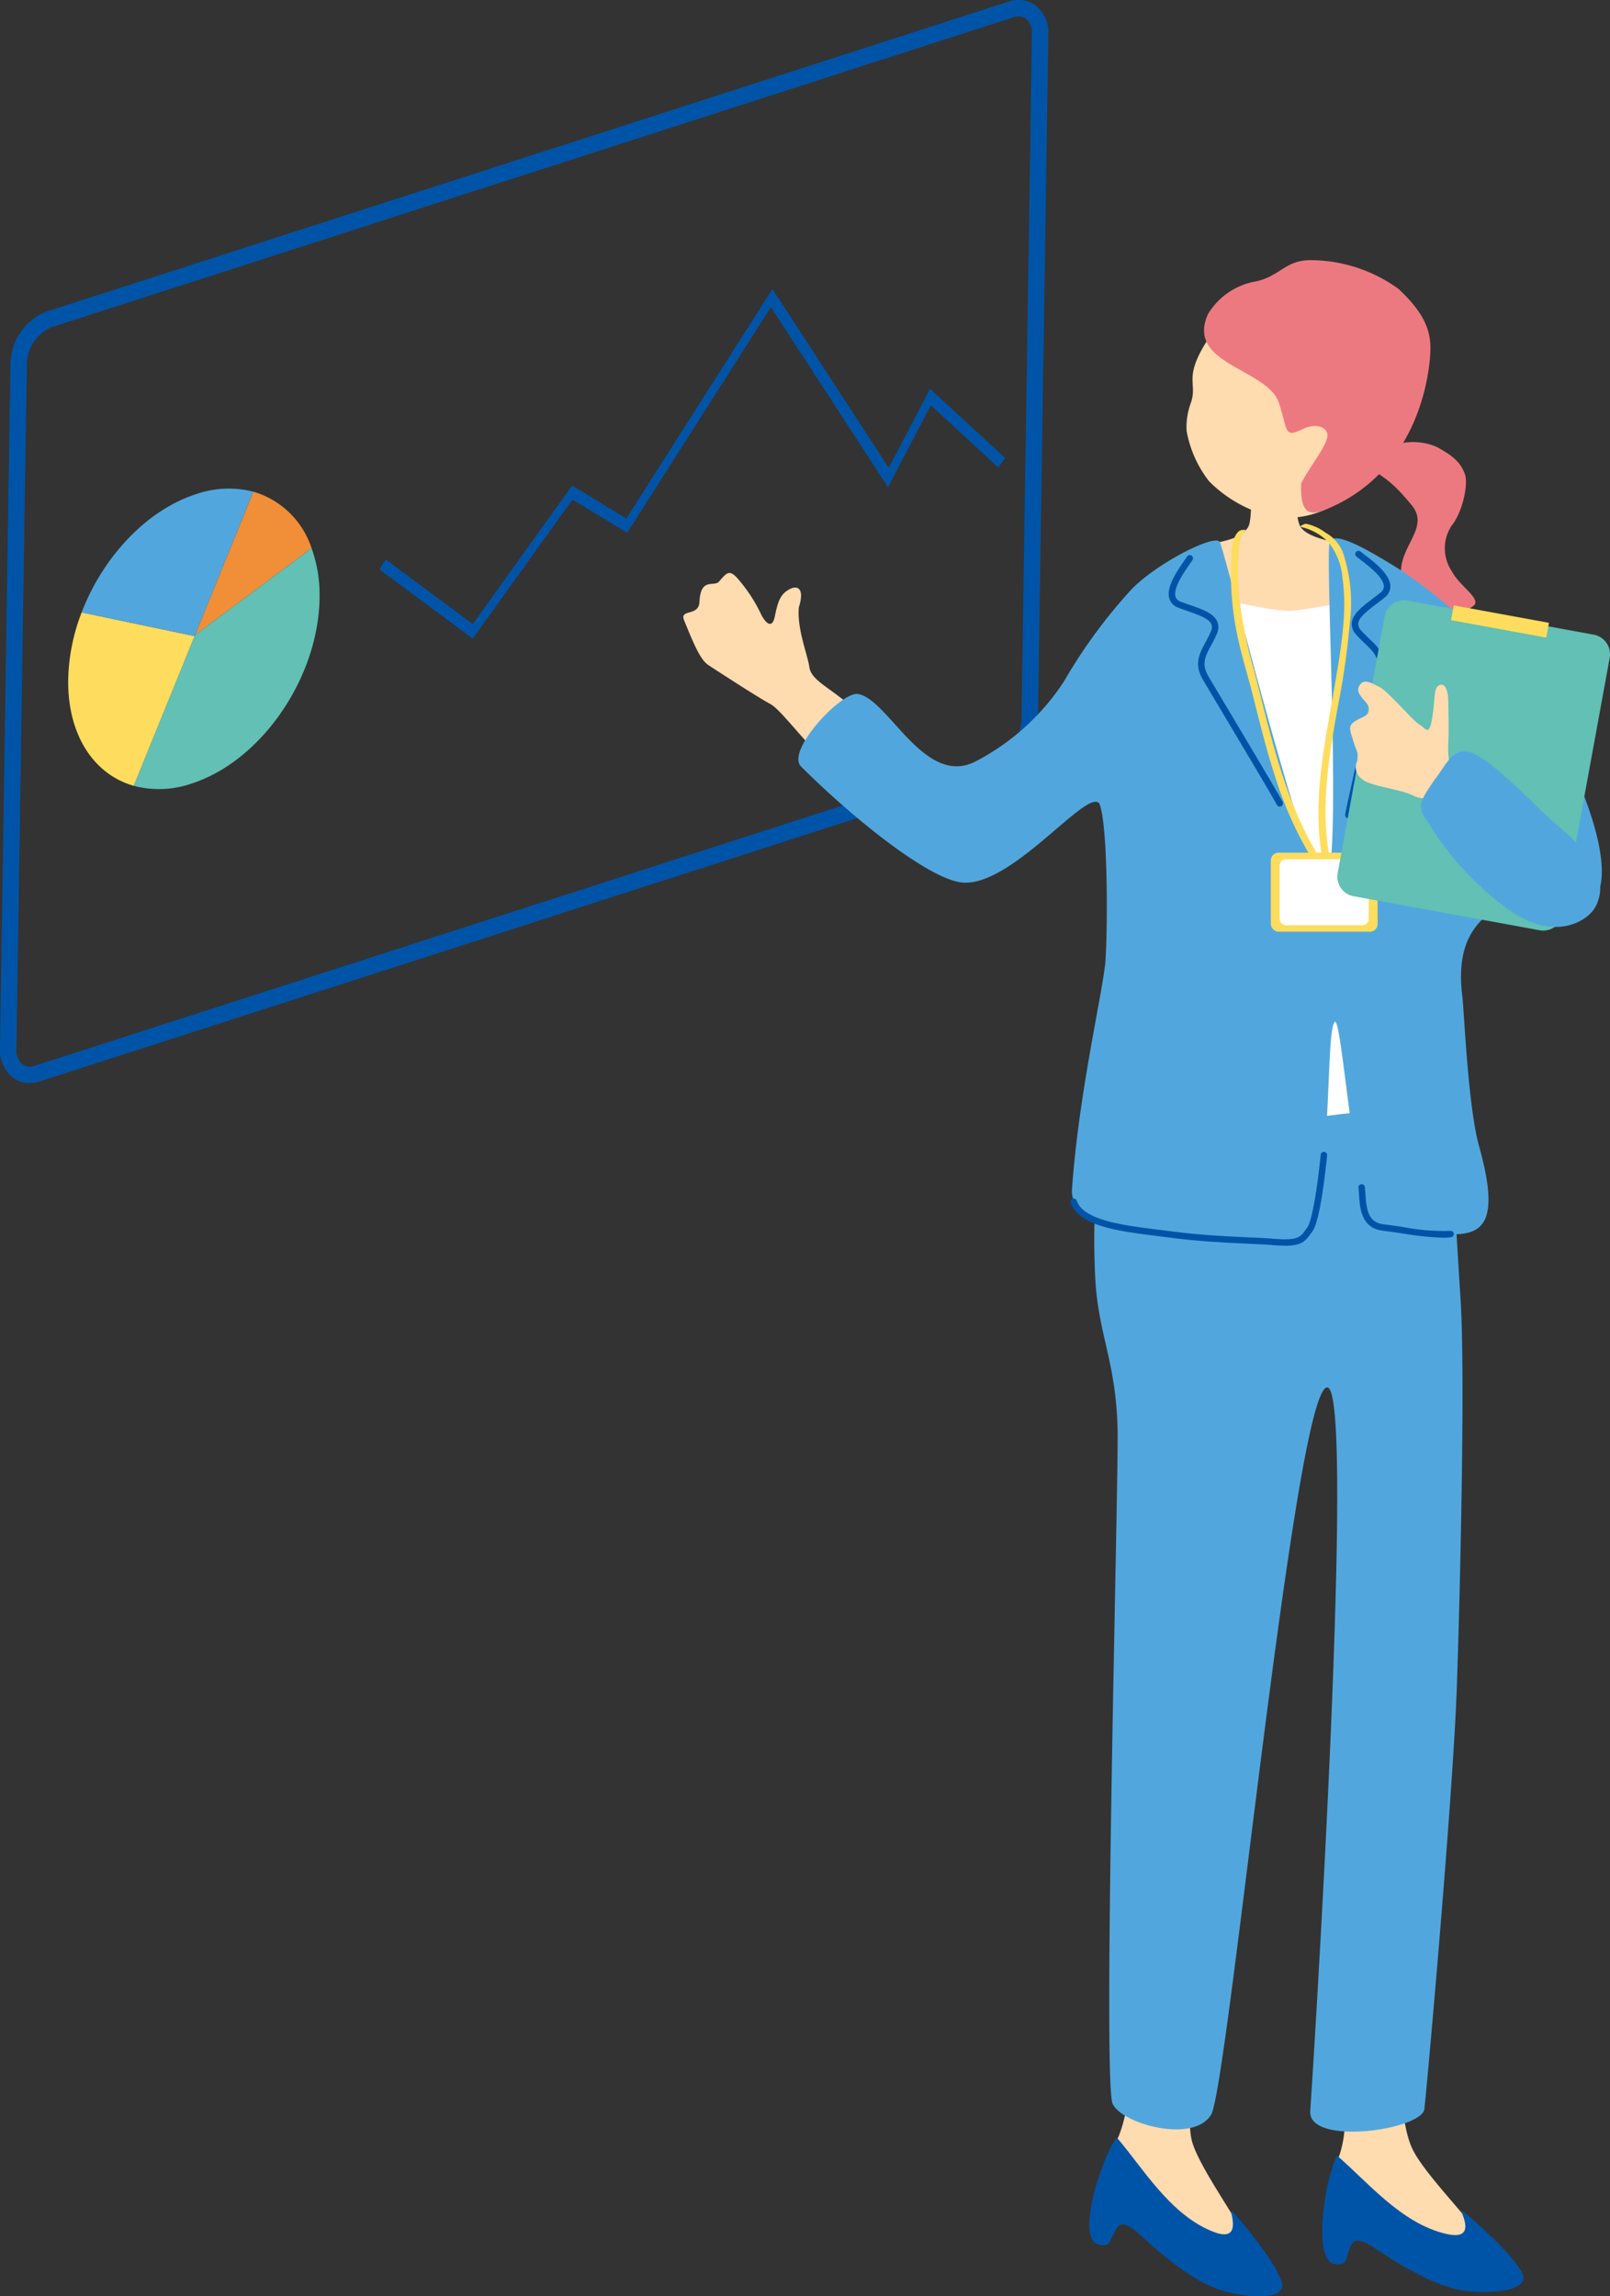
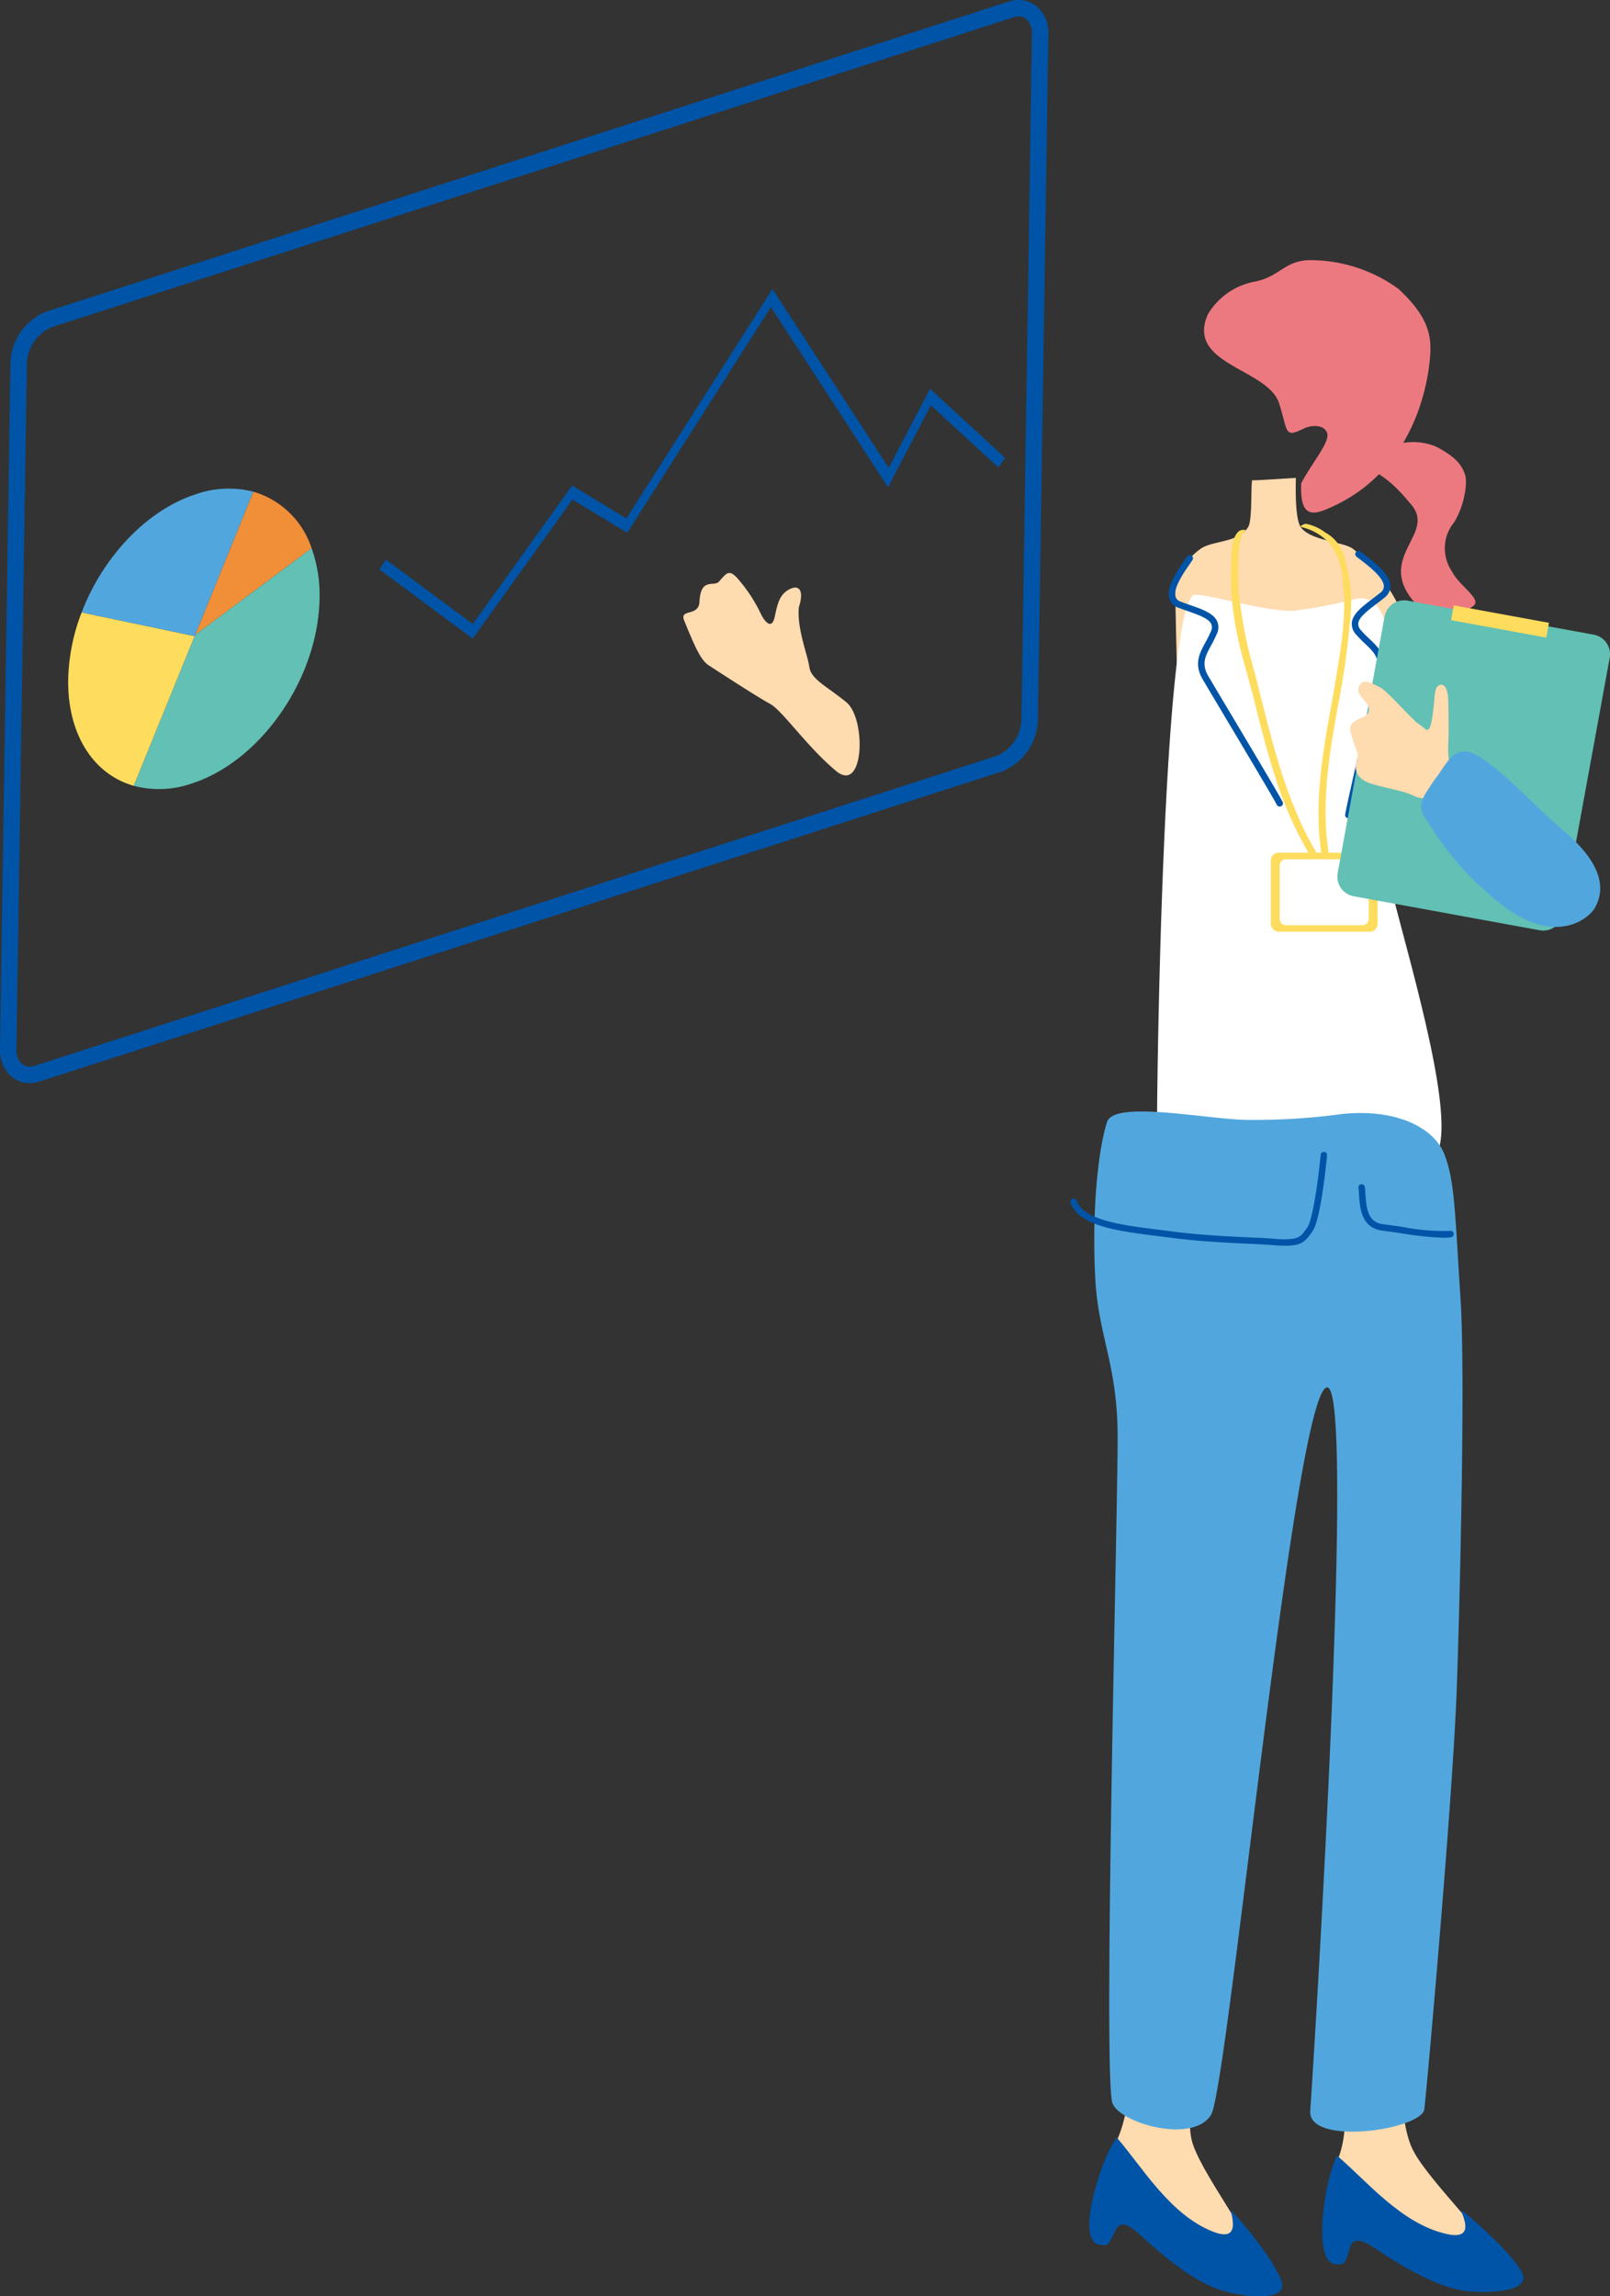
<svg xmlns="http://www.w3.org/2000/svg" width="157.844" height="225.052" viewBox="0 0 157.844 225.052">
  <rect x="0" y="0" width="157.844" height="225.052" fill="#333333" stroke="none" />
  <defs>
    <clipPath id="a">
      <rect width="157.844" height="225.052" fill="none" />
    </clipPath>
  </defs>
  <g transform="translate(366)">
    <g transform="translate(-366)" clip-path="url(#a)">
      <path d="M2.9,106.147a2.731,2.731,0,0,1-1.649-.536A3.385,3.385,0,0,1,0,102.768L1.023,35.607a5.6,5.6,0,0,1,3.542-5.072L98.847.171a2.9,2.9,0,0,1,2.685.367,3.381,3.381,0,0,1,1.247,2.841L101.756,70.54a5.605,5.605,0,0,1-3.541,5.073L3.933,105.977a3.35,3.35,0,0,1-1.036.17M99.877,1.612a1.762,1.762,0,0,0-.536.092L5.059,32.068a4.024,4.024,0,0,0-2.425,3.563L1.612,102.793a1.814,1.814,0,0,0,.594,1.522,1.32,1.32,0,0,0,1.232.128L97.72,74.08a4.024,4.024,0,0,0,2.425-3.564l1.023-67.162a1.808,1.808,0,0,0-.594-1.522,1.149,1.149,0,0,0-.7-.221" transform="translate(0 0)" fill="#0054a7" />
      <path d="M55.324,69.427,46.18,62.647l.626-.971L55.334,68l9.738-13.576,5.318,3.229L84.711,35.164l11.4,17.526,4.053-7.75,7.363,6.783-.674.93-6.613-6.092-4.2,8.027L84.558,36.932,70.47,59.054,65.1,55.8Z" transform="translate(-8.98 -6.838)" fill="#0054a7" />
      <path d="M29.452,59.819,23.737,73.871,35.164,65.36a8.524,8.524,0,0,0-5.712-5.541" transform="translate(-4.616 -11.632)" fill="#f18e38" />
      <path d="M33.713,66.7,22.285,75.208l-.041.1.832.175-.832-.175L16.275,89.985a9.748,9.748,0,0,0,5.682-.224c6.8-2.192,12.417-10.317,12.537-18.149a13.585,13.585,0,0,0-.781-4.915" transform="translate(-3.165 -12.97)" fill="#62c0b4" />
      <path d="M19.941,77.319l.678-.505-11-2.305A19.242,19.242,0,0,0,8.3,81.068C8.218,86.528,10.829,90.4,14.724,91.5l5.97-14.675-.074-.015Z" transform="translate(-1.614 -14.488)" fill="#fedc5e" />
      <path d="M21.156,59.989c-4.886,1.573-9.155,6.2-11.22,11.589l11,2.305.074.015.041-.1,5.715-14.052a9.774,9.774,0,0,0-5.611.243" transform="translate(-1.932 -11.559)" fill="#51a7dd" />
      <path d="M165.307,55.5a23.926,23.926,0,0,1,4.123-1.575,5.88,5.88,0,0,1,3.5.306c1.737.912,2.442,1.618,2.835,2.708.349.967-.219,3.718-1.323,5.069a4.032,4.032,0,0,0,.052,4.459c.731,1.444,3,2.729,2.086,3.388-2.672,1.93-4.351,1.2-5.621-.2-4.091-4.523,1.978-6.773-.409-9.678s-2.942-2.689-5.243-4.479" transform="translate(-32.145 -10.462)" fill="#ed7980" />
-       <path d="M160.978,54.427a9.029,9.029,0,0,1-8.107,2.892,12.875,12.875,0,0,1-6.258-3.479,11.225,11.225,0,0,1-2.2-4.928,6.745,6.745,0,0,1,.4-2.706c.737-2.065-.826-2.372,1.713-6.309.771-1.2,5.077-6.512,11.619-5.421,5.75.959,8.106,14.559,2.836,19.95" transform="translate(-28.078 -6.676)" fill="#ffdbb0" />
      <path d="M146.93,36.935a6.817,6.817,0,0,1,4.43-3.15c2.67-.457,3.051-2.214,5.828-2.131a14.758,14.758,0,0,1,8.428,2.824c2.4,2.251,3.092,3.9,3.118,5.7s-.766,12.034-10.257,15.913c-1.518.619-2.539.5-2.413-2.565.978-1.891,2.784-3.978,2.559-4.87s-1.514-.885-2.3-.5c-1.966.957-1.522.333-2.426-2.476-1.1-3.426-9.2-3.778-6.971-8.738" transform="translate(-28.496 -6.155)" fill="#ed7980" />
      <path d="M154.858,58.148c-.279,0-3.939.262-4.287.229-.139.59.027,3.875-.379,4.563-.933,1.578-3.465,1.321-4.644,2.134-1.263.872-2.652,2.637-2.51,4.1.021,2.032.182,9.513.264,10.2.549,4.571,8.971,4.575,10.848,4.51,7.069-.244,12.005-2.377,12.188-9.081a16.626,16.626,0,0,0-5.837-9.672c-.887-.728-4.034-.789-5.11-2.08-.684-.821-.532-4.507-.532-4.9" transform="translate(-27.812 -11.307)" fill="#ffdbb0" />
      <path d="M144.489,72.332c2.133.122,7.255,1.761,9.754,1.578a41.958,41.958,0,0,0,6.024-1.148c2.5-.487,3.3,2.372,3.364,6.028s-.792,14.749-.549,18.892,9.29,30.223,3.926,30.284-26.134,3.743-26.195-1.56.568-53.039,3.676-54.075" transform="translate(-27.381 -14.065)" fill="#fff" />
      <path d="M162.184,260.292c2.185-3.879.589-8.225,1.462-12.405.454-2.169,5.784-4.314,5.5-2.2-.367,2.751-.625,9.695.92,12.685,1.724,3.337,8.639,9.607,7.24,10.363-3.664.855-16.565-3.744-15.124-8.441" transform="translate(-31.516 -47.606)" fill="#ffdbb0" />
      <path d="M162.381,262.276c2.877,2.433,6.279,6.663,10.711,7.663,3.466.8.893-2.833,1.618-2.237,1.575,1.295,4.765,4.159,5.76,5.966,1.028,1.864-2.815,2.122-5.212,1.892-1.45-.139-4.1-.8-9.025-4.124-1.549-1.045-2.264-1.12-2.57-.2-.507,1.529-.394,1.729-1.427,1.671-2.342-.133-1.068-8.408.144-10.634" transform="translate(-31.293 -51.001)" fill="#0054a7" />
      <path d="M135.077,254.687c2.753-3.5,2.2-14.491,2.071-18.76-.321-10.363,12.271-15.806,9.486-2.466-2.338,11.2-4.542,17.343-3.472,20.534,1.193,3.561,7.066,10.816,5.569,11.349-3.751.284-15.8-6.237-13.654-10.657" transform="translate(-26.217 -43.862)" fill="#ffdbb0" />
      <path d="M135.271,260.067c2.471,2.844,5.185,7.545,9.412,9.212,3.3,1.32,1.315-2.662,1.941-1.963,1.358,1.52,4.072,4.84,4.779,6.777.73,2-3.108,1.667-5.441,1.073-1.411-.359-3.925-1.417-8.287-5.458-1.371-1.27-2.065-1.453-2.509-.588-.735,1.433-.654,1.649-1.666,1.433-2.294-.49.231-8.473,1.77-10.487" transform="translate(-25.781 -50.571)" fill="#0054a7" />
      <path d="M148.484,136.051a62.43,62.43,0,0,0,8.916-.569c5.266-.574,9.058,1.275,10.1,3.925s1.037,5.752,1.589,14.182c.479,7.3-.045,28.979-.367,38.144-.367,10.453-2.867,38.512-3.179,41.262-.231,2.037-11.432,3.668-11.187.183.324-4.613,4.509-71.053,1.651-70.908-3.184.161-9.72,68.525-11.37,71.275-1.79,2.983-9.339.727-9.719-1.284-.865-4.581.644-60.446.55-65.712-.122-6.846-1.926-9.418-2.2-15.16-.349-7.292.433-12.952,1.174-15.147s10.3-.135,14.038-.19" transform="translate(-25.899 -26.295)" fill="#51a7dd" />
      <path d="M98.12,89.1c-2.8-2.334-5.271-5.922-6.423-6.545s-4.133-2.55-6.039-3.789c-.775-.5-1.354-1.8-2.417-4.415-.47-1.154,1.438-.341,1.506-1.8.114-2.463,1.429-1.431,1.92-2,.847-.981,1.061-1.277,2.144.084a15,15,0,0,1,1.951,3.074c.339.721,1.087,1.679,1.376.252s.536-2.192,1.445-2.66,1.45.086.909,1.77c-.206,2.086.864,4.668,1.029,5.861s1.647,1.837,3.622,3.443,1.772,9.062-1.024,6.728" transform="translate(-16.172 -13.556)" fill="#ffdbb0" />
-       <path d="M163.9,125.078c-1.1-3.974-1.452-13.169-1.65-14.774-.615-5,1.231-7.007,2.952-8.3,3.335-2.5,7.459,2.438,10.04-1.147,2.8-3.891-3.622-16.8-6.6-20.655a54.811,54.811,0,0,0-12.436-11.6c-2.69-1.667-6.4-3.927-6.939-2.8-.526,1.1,1.329,33.209-.5,33.34s-9.776-32.509-10.3-33.3-6.409,2.216-8.776,4.8a51.273,51.273,0,0,0-6.454,8.822,22.932,22.932,0,0,1-8.822,7.96c-4.948,2.367-8.432-6.171-11.4-6.67-1.639-.275-7.1,5.594-5.594,7.1,4.711,4.711,11.97,10.658,15.491,11.332,4.877.932,12.622-9.4,13.77-7.674.913,2.265.791,13.981.538,15.921-.5,3.849-2.6,12.912-3.228,21.838-.382,5.461,14.772,4.54,21.354,5.271,4.63.515,3.283-21.015,4.428-21.659.715-.4,2.065,19.97,4.16,20.081,7.446.392,13.2,3.73,9.969-7.889" transform="translate(-18.892 -12.737)" fill="#51a7dd" />
      <path d="M151.282,149.336c-.379,0-.826-.023-1.358-.071-.449-.04-1.161-.072-2.042-.113-1.974-.089-4.958-.226-7.706-.588-.421-.056-.85-.109-1.282-.163-3.842-.477-7.818-.97-8.6-3.275a.315.315,0,1,1,.6-.2c.66,1.932,4.6,2.421,8.084,2.853.434.053.865.107,1.287.163,2.721.359,5.689.494,7.653.584.893.04,1.613.073,2.069.114,2.55.228,2.8-.118,3.3-.8.06-.082.122-.168.19-.257.431-.564.93-3.239,1.335-7.156a.316.316,0,0,1,.629.064c-.3,2.935-.8,6.614-1.462,7.475l-.18.245c-.524.721-.909,1.133-2.507,1.133" transform="translate(-25.332 -27.25)" fill="#0054a7" />
      <path d="M173.634,149.326a31.932,31.932,0,0,1-4.066-.435c-.648-.094-1.284-.188-1.864-.259-2.109-.258-2.235-2.232-2.318-3.539-.016-.241-.03-.466-.056-.661a.316.316,0,0,1,.628-.082c.027.207.042.446.058.7.1,1.563.294,2.773,1.764,2.952.585.072,1.227.165,1.88.261a20.622,20.622,0,0,0,4.65.386.316.316,0,1,1,.1.624,5.126,5.126,0,0,1-.771.05" transform="translate(-32.149 -28.016)" fill="#0054a7" />
      <path d="M153.118,92.187a.314.314,0,0,1-.277-.173c-.342-.675-3.109-5.313-5.13-8.7-1.032-1.73-1.882-3.154-2.145-3.61-.871-1.5-.31-2.54.284-3.636a11.531,11.531,0,0,0,.52-1.042.9.9,0,0,0,.046-.727c-.246-.553-1.264-.909-2.341-1.286-.288-.1-.581-.2-.87-.313a1.391,1.391,0,0,1-.9-.889c-.349-1.12.744-2.7,1.468-3.747.1-.148.194-.28.266-.391a.316.316,0,0,1,.529.346c-.075.114-.169.251-.275.4-.574.83-1.64,2.373-1.383,3.2a.776.776,0,0,0,.52.485c.284.108.573.209.855.308,1.262.441,2.353.822,2.71,1.625a1.5,1.5,0,0,1-.041,1.227,11.97,11.97,0,0,1-.546,1.1c-.574,1.057-.987,1.821-.294,3.018.264.455,1.112,1.876,2.142,3.6,2.025,3.4,4.8,8.045,5.151,8.739a.315.315,0,0,1-.287.459" transform="translate(-27.659 -13.132)" fill="#0054a7" />
      <path d="M164.131,93.215a.317.317,0,0,0,.21-.25c.118-.748,1.321-6.013,2.2-9.858.449-1.963.819-3.58.93-4.1.365-1.7-.488-2.511-1.39-3.371a11.107,11.107,0,0,1-.815-.832.892.892,0,0,1-.268-.677c.064-.6.923-1.254,1.832-1.944.242-.184.489-.372.731-.566a1.387,1.387,0,0,0,.583-1.122c-.013-1.173-1.54-2.34-2.55-3.113-.144-.11-.271-.207-.373-.289a.316.316,0,0,0-.4.492c.106.085.238.186.387.3.8.612,2.292,1.753,2.3,2.618a.778.778,0,0,1-.345.622c-.238.19-.481.375-.719.556-1.066.809-1.985,1.508-2.078,2.381a1.505,1.505,0,0,0,.416,1.154,12.067,12.067,0,0,0,.859.879c.871.829,1.5,1.427,1.209,2.781-.11.514-.48,2.127-.927,4.087-.881,3.855-2.088,9.132-2.209,9.9a.315.315,0,0,0,.414.348" transform="translate(-31.835 -13.034)" fill="#0054a7" />
      <path d="M150.634,64.563c-.817.63-.764,2.259-.8,3.176a28.725,28.725,0,0,0,.432,6.191c.414,2.344,1.167,4.642,1.745,6.949.64,2.555,1.277,5.114,2.084,7.621a37.153,37.153,0,0,0,3.685,8.242c.113.183.761-.077.694-.185-3.445-5.563-4.765-12.02-6.377-18.273a41.8,41.8,0,0,1-1.522-7.831,24.445,24.445,0,0,1,0-3.61c.049-.583.068-1.829.6-2.241.283-.218-.4-.142-.537-.039" transform="translate(-29.131 -12.535)" fill="#fedc5e" />
      <path d="M158.38,64.052A5.35,5.35,0,0,1,161,65.523a6.3,6.3,0,0,1,1.391,3.521c.466,3.173-.1,6.6-.622,9.734-1.025,6.206-2.58,12.448-1.158,18.727.043.189.739.016.694-.186-1.187-5.242-.3-10.509.639-15.712a77.078,77.078,0,0,0,1.146-7.935,15.771,15.771,0,0,0-.634-7.069,3.829,3.829,0,0,0-1.74-2.014,4.685,4.685,0,0,0-1.893-.862c-.177-.01-.8.3-.439.325" transform="translate(-30.776 -12.392)" fill="#fedc5e" />
      <rect width="10.47" height="7.745" rx="0.758" transform="translate(124.591 83.569)" fill="#fedc5e" />
      <path d="M.633,0H8.1a.633.633,0,0,1,.633.633v5.2a.632.632,0,0,1-.632.632H.632A.632.632,0,0,1,0,5.829V.633A.633.633,0,0,1,.633,0Z" transform="translate(125.459 84.212)" fill="#fff" />
      <path d="M184.872,103.794a1.95,1.95,0,0,1-2.247,1.585l-18.284-3.343A1.95,1.95,0,0,1,162.8,99.76l4.591-25.111a1.95,1.95,0,0,1,2.247-1.584l18.283,3.342a1.951,1.951,0,0,1,1.543,2.276Z" transform="translate(-31.651 -14.202)" fill="#62c0b4" />
      <rect width="1.472" height="9.484" transform="matrix(0.18, -0.984, 0.984, 0.18, 142.262, 60.782)" fill="#fedc5e" />
      <path d="M164.818,86.8c.8-.486,1.363-.48,1.344-1.209s-1.41-1.344-.965-2.212,1.272-.259,2.024.092,3.22,3.262,3.876,3.652.954,1.241,1.263-.623.131-2.872.633-3.183.913.205.946,1.482.06,3.4,0,4.293a8.015,8.015,0,0,0,.285,2.559c.175.885-.354,1.716-1.605,2.49a2.363,2.363,0,0,1-2.078-.028,7.418,7.418,0,0,0-1.352-.466c-1.481-.393-3.25-.669-3.744-1.2a1.407,1.407,0,0,1-.47-1.677c.209-.981-.023-.912-.325-1.947s-.632-1.532.168-2.018" transform="translate(-31.952 -16.127)" fill="#ffdbb0" />
      <path d="M174.257,94.216c1.29-1.578,1.951-3.974,4.676-2.109s4.952,4.493,8.161,7.243c3.987,3.419,3.735,5.847,2.934,7.335-.642,1.192-3.759,3.552-8.492.254a29.544,29.544,0,0,1-7.921-8.6c-1.147-1.577-.793-1.974.642-4.126" transform="translate(-33.627 -17.778)" fill="#51a7dd" />
    </g>
  </g>
</svg>